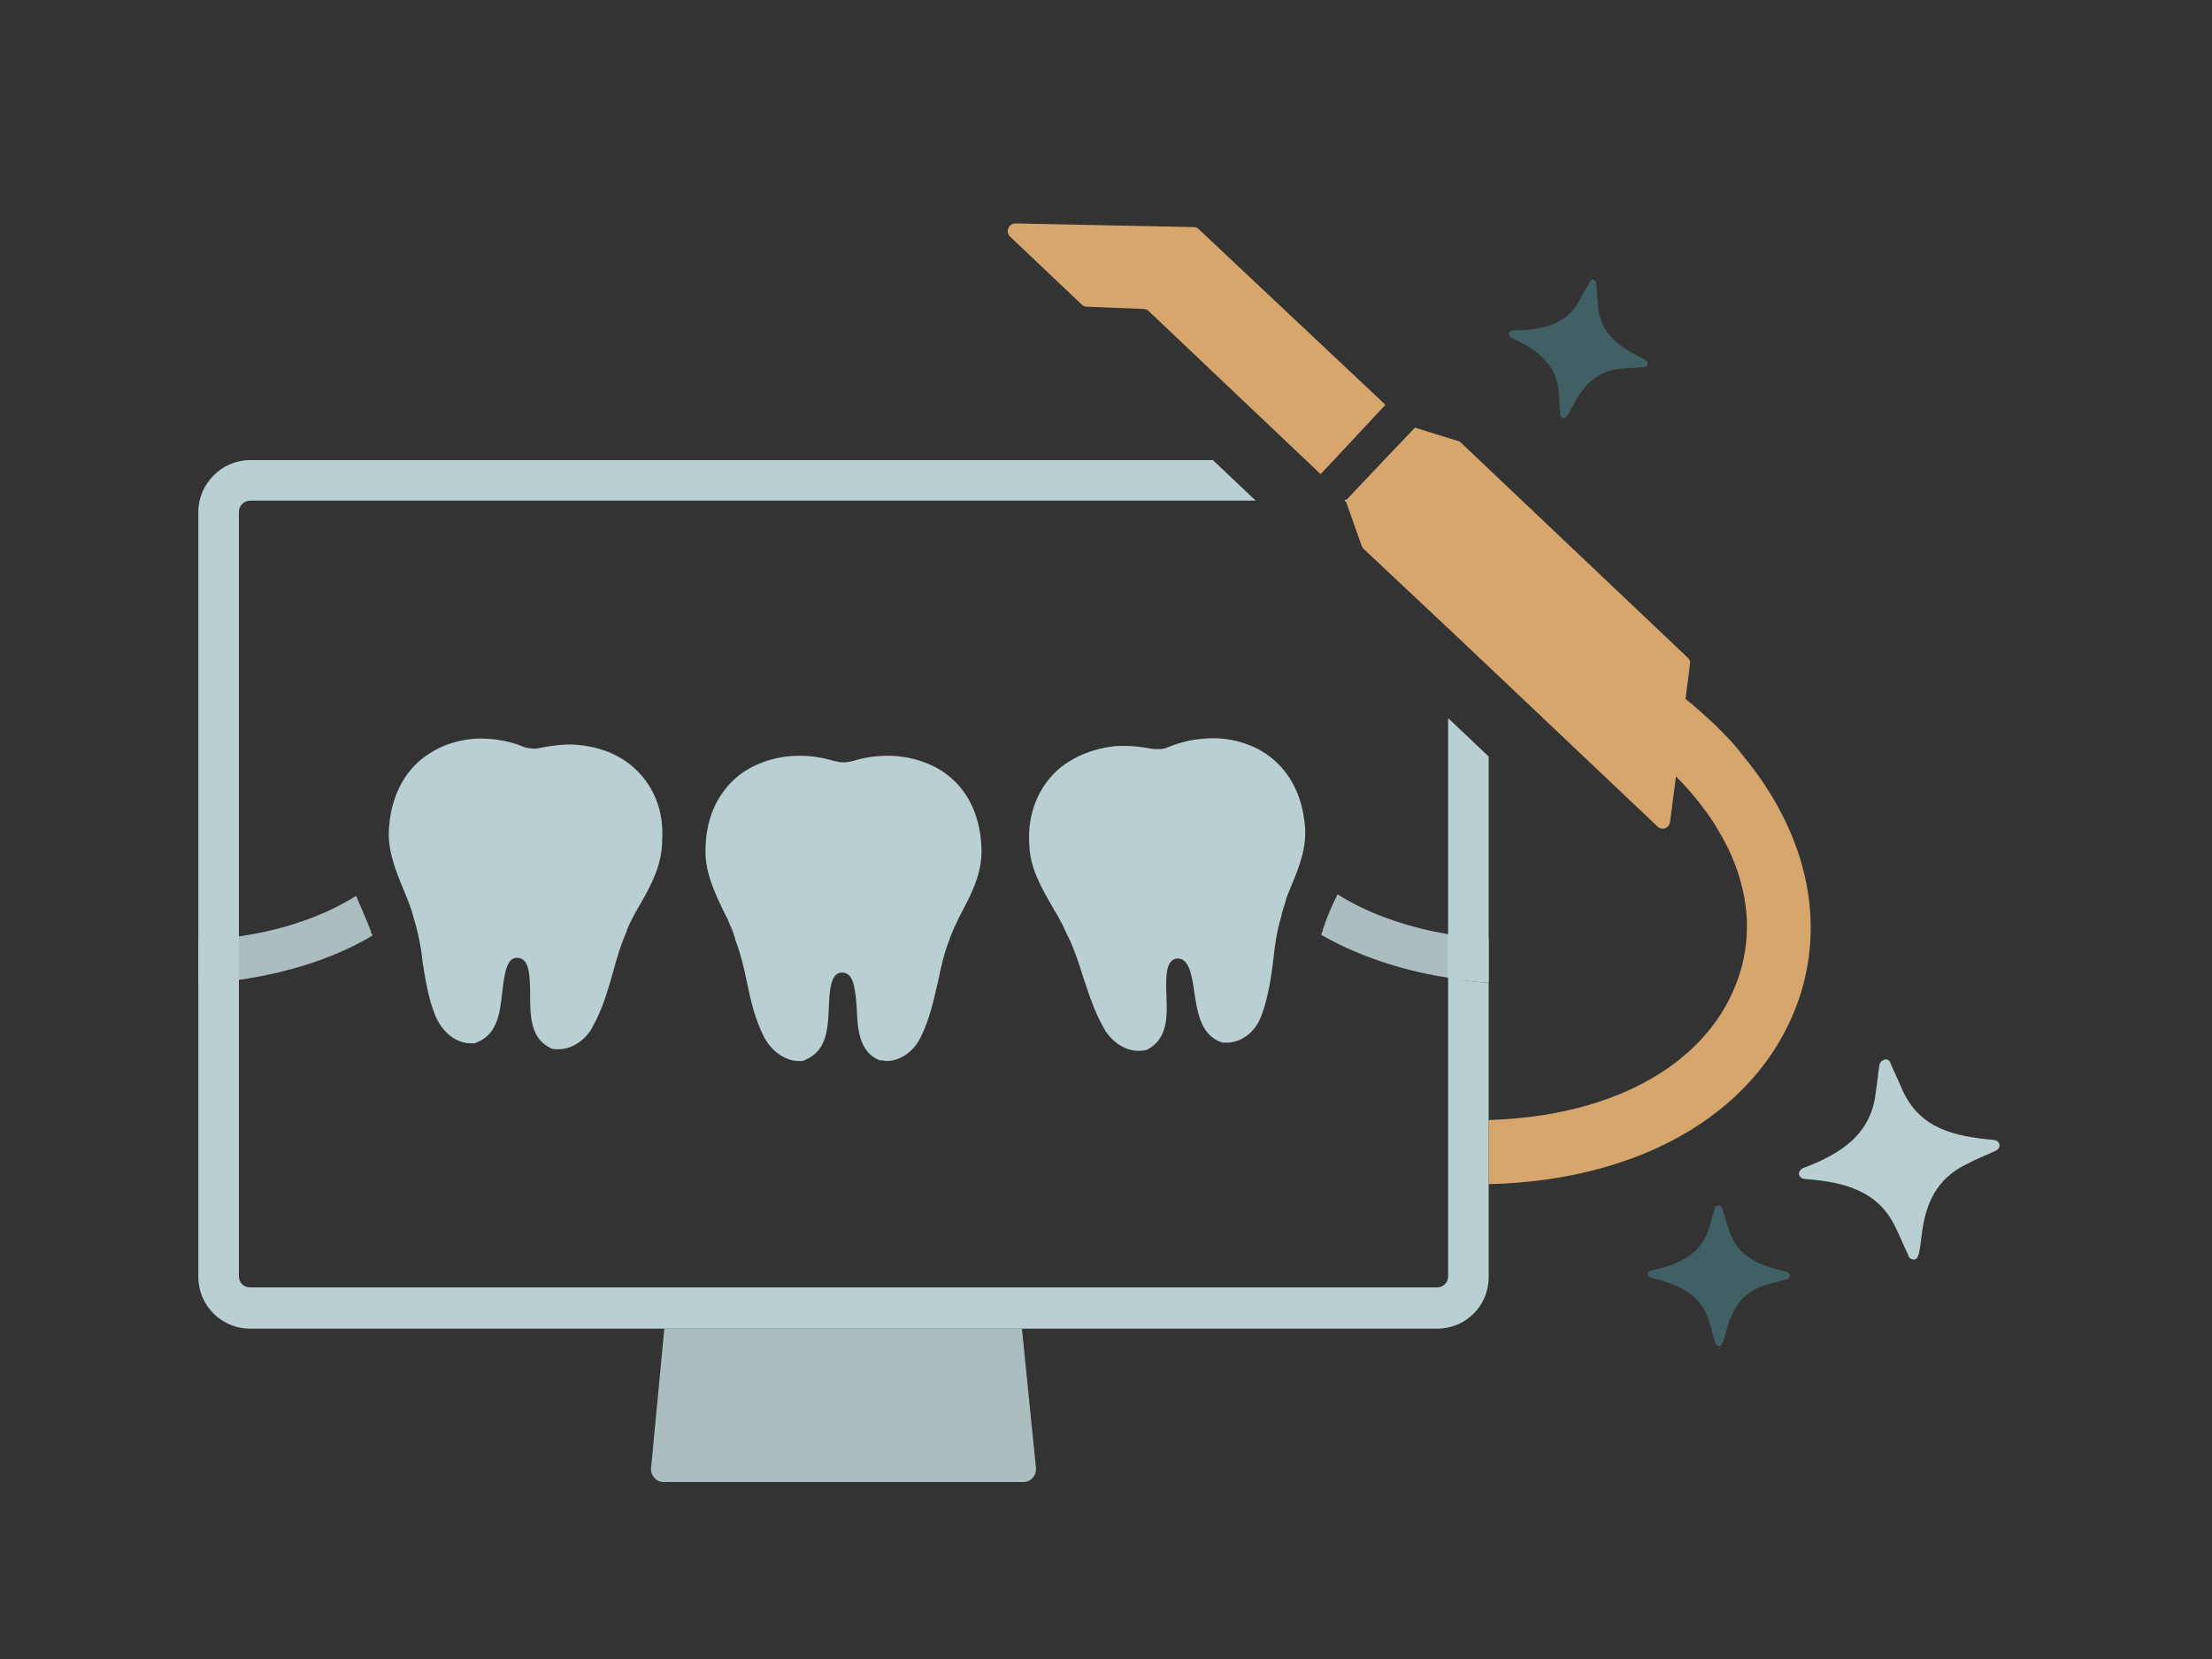
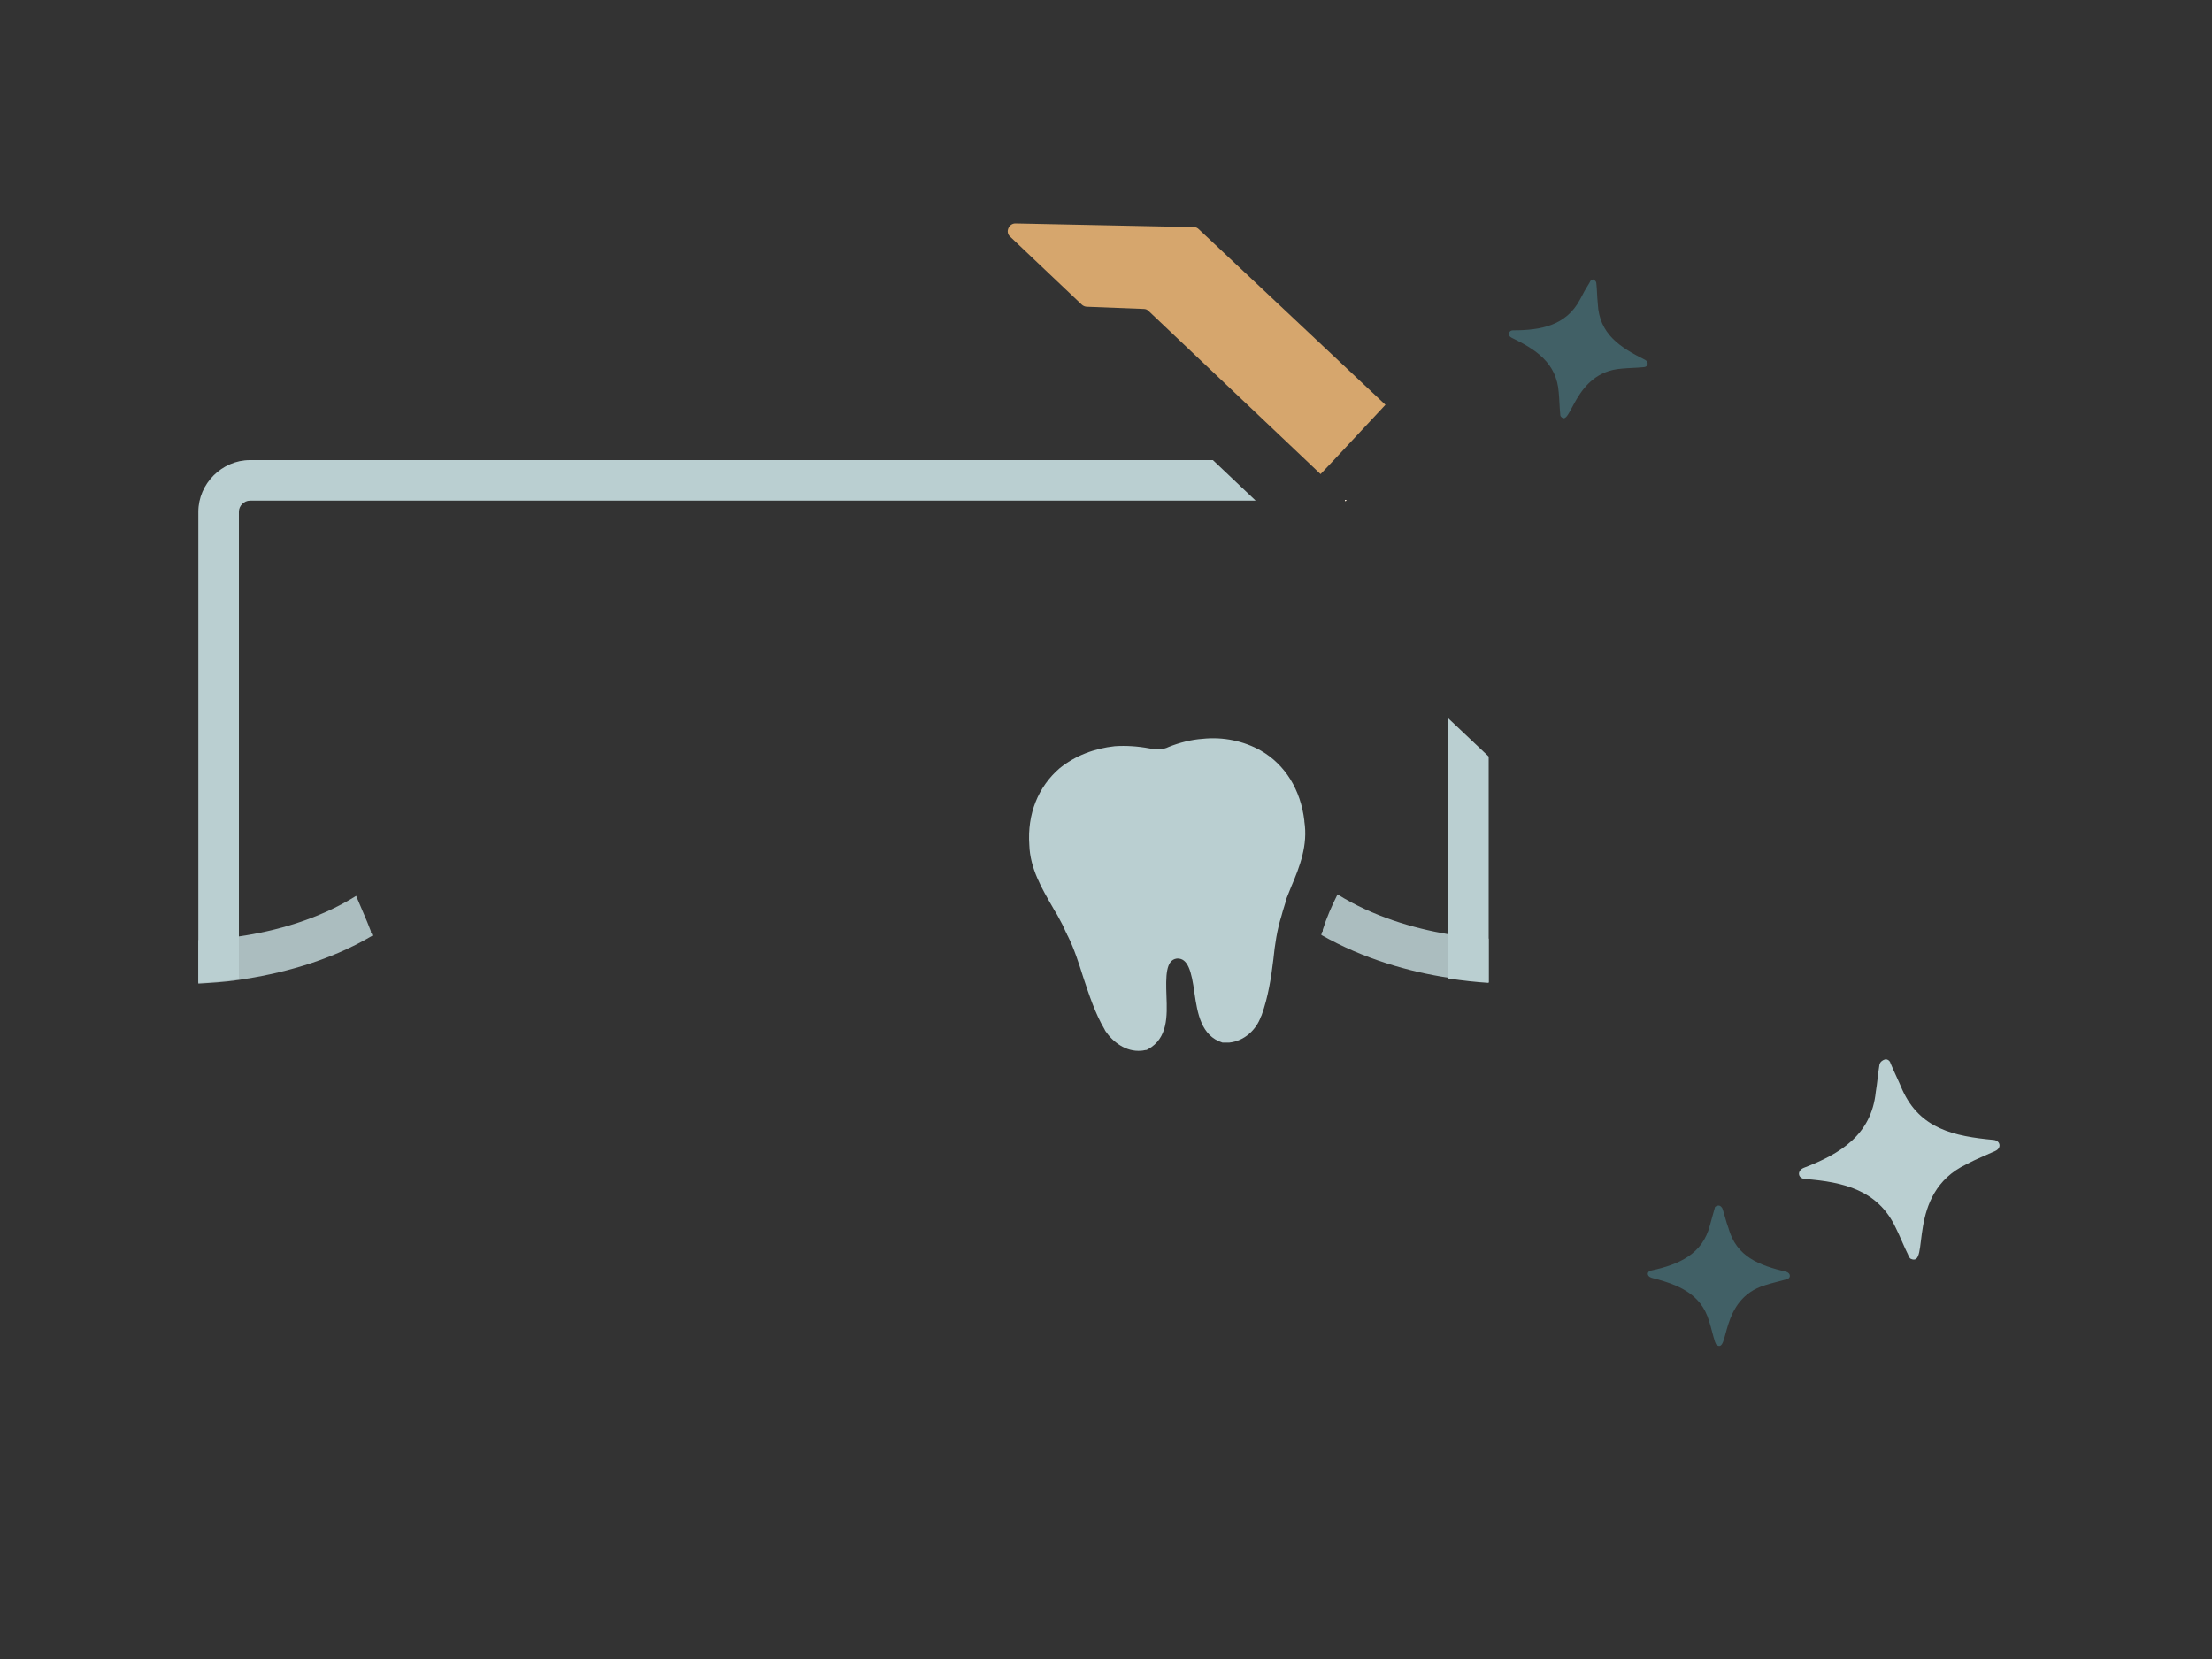
<svg xmlns="http://www.w3.org/2000/svg" viewBox="0 0 300 225">
  <rect x="0" y="0" width="300" height="225" fill="#333333" stroke="none" />
  <g fill="#abbdbf">
-     <path d="m140.5 199.1c.1 1-.7 1.9-1.7 1.9h-48.8c-1 0-1.8-.9-1.7-1.9l1.8-18.9h48.5z" />
    <path d="m50.5 126.9c-6.1 3.6-12.7 5.2-18.1 6-2 .3-3.9.4-5.5.5v-5.9c1.6-.1 3.4-.2 5.5-.5 4.9-.7 10.8-2.3 15.9-5.5.7 1.7 1.4 3.2 2 4.8v.2l.1.1s.1.2.1.3z" />
    <path d="m201.9 127.3v5.9c-1.6-.1-3.5-.3-5.5-.6-5.2-.8-11.4-2.5-17.2-5.8 0-.1.1-.3.1-.4l.1-.1v-.2c.5-1.6 1.2-3.2 2-4.8 4.8 3 10.3 4.6 15 5.4 2 .3 3.8.5 5.5.6z" />
  </g>
-   <path d="m133.1 114.8c-.2-4.3-1.9-7.8-5-10-2.2-1.5-4.9-2.3-7.7-2.3-1.5 0-3.1.2-4.7.7-.4.1-.9.2-1.3.2s-.9-.1-1.3-.2c-1.6-.5-3.2-.7-4.7-.7-2.8 0-5.5.8-7.7 2.3-3.1 2.2-4.9 5.8-5 10-.2 3.2 1.1 6 2.4 8.7.2.4.4.8.6 1.2.3.8.7 1.5.9 2.3.1.1.1.3.1.4.7 1.8 1.2 3.8 1.6 5.8.5 2.5 1.1 5 2.3 7.4l.1.2c.9 1.6 2.6 3.1 4.7 3.1.2 0 .5 0 .7-.1l.2-.1c2.8-1.2 3-4.2 3.1-6.9s.3-4.9 1.8-4.9c1.5 0 1.8 1.9 2 4.9.1 2.7.3 5.9 3.1 7h.2c.3 0 .5.1.7.1 2.1 0 3.8-1.5 4.6-3.1l.1-.2c1.2-2.4 1.7-4.9 2.3-7.4.4-1.9.8-3.9 1.6-5.8v-.1c.3-.8.6-1.5 1-2.3.2-.5.5-1 .7-1.4 1.5-2.8 2.8-5.6 2.6-8.8z" fill="#bacfd1" />
-   <path d="m176.9 111.3c-.5-4.2-2.6-7.6-5.9-9.5-2.3-1.3-5.1-1.9-7.9-1.6-1.5.1-3.1.5-4.6 1.1-.4.2-.8.3-1.3.3-.4 0-.9 0-1.3-.1-1.6-.3-3.2-.4-4.7-.3-2.8.3-5.4 1.3-7.5 3-2.9 2.5-4.4 6.2-4.1 10.4.1 3.2 1.7 5.9 3.2 8.5.2.4.5.8.7 1.2.4.7.8 1.5 1.1 2.2.1.1.1.3.2.4.9 1.8 1.5 3.7 2.1 5.6.8 2.4 1.6 4.9 2.9 7.1l.1.2c1 1.5 2.8 2.9 4.9 2.7.2 0 .5-.1.7-.1l.2-.1c2.7-1.5 2.6-4.5 2.5-7.2s-.1-4.9 1.4-5.1c1.5-.1 2 1.7 2.4 4.7.4 2.7.9 5.8 3.8 6.7h.2.7c2.1-.2 3.7-1.8 4.3-3.5l.1-.2c.9-2.5 1.3-5.1 1.6-7.6.2-2 .5-4 1.1-5.9v-.1c.2-.8.5-1.6.7-2.4.2-.5.4-1 .6-1.5 1.2-2.8 2.3-5.7 1.8-8.9z" fill="#bacfd1" />
-   <path d="m85.6 103.8c-2.1-1.7-4.7-2.6-7.5-2.8-1.5-.1-3.1.1-4.7.4-.4.1-.9.2-1.3.1-.4 0-.9-.1-1.3-.3-1.5-.6-3.1-.9-4.6-1-2.8-.2-5.6.5-7.8 1.9-3.3 2-5.2 5.5-5.6 9.7-.4 3.2.8 6.1 1.9 8.8.2.4.3.8.5 1.2.3.8.6 1.5.8 2.3 0 .1.1.3.1.4.6 1.9 1 3.9 1.2 5.9.4 2.5.8 5.1 1.8 7.5l.1.2c.8 1.7 2.4 3.3 4.5 3.4h.7l.2-.1c2.9-1.1 3.2-4.1 3.5-6.7s.6-4.9 2.1-4.8c1.5.1 1.7 2 1.7 5 0 2.7 0 5.9 2.7 7.2l.2.1c.3.1.5.1.7.1 2.1.1 3.9-1.3 4.8-2.9l.1-.2c1.3-2.3 2-4.8 2.7-7.2.5-1.9 1.1-3.9 1.9-5.7v-.1c.3-.8.7-1.5 1.1-2.3.3-.5.5-.9.8-1.4 1.5-2.6 2.9-5.3 2.9-8.5.3-4.2-1.3-7.8-4.2-10.2z" fill="#bacfd1" />
+   <path d="m176.9 111.3c-.5-4.2-2.6-7.6-5.9-9.5-2.3-1.3-5.1-1.9-7.9-1.6-1.5.1-3.1.5-4.6 1.1-.4.2-.8.3-1.3.3-.4 0-.9 0-1.3-.1-1.6-.3-3.2-.4-4.7-.3-2.8.3-5.4 1.3-7.5 3-2.9 2.5-4.4 6.2-4.1 10.4.1 3.2 1.7 5.9 3.2 8.5.2.4.5.8.7 1.2.4.7.8 1.5 1.1 2.2.1.1.1.3.2.4.9 1.8 1.5 3.7 2.1 5.6.8 2.4 1.6 4.9 2.9 7.1l.1.2c1 1.5 2.8 2.9 4.9 2.7.2 0 .5-.1.7-.1l.2-.1c2.7-1.5 2.6-4.5 2.5-7.2s-.1-4.9 1.4-5.1c1.5-.1 2 1.7 2.4 4.7.4 2.7.9 5.8 3.8 6.7h.2.7c2.1-.2 3.7-1.8 4.3-3.5l.1-.2c.9-2.5 1.3-5.1 1.6-7.6.2-2 .5-4 1.1-5.9c.2-.8.5-1.6.7-2.4.2-.5.4-1 .6-1.5 1.2-2.8 2.3-5.7 1.8-8.9z" fill="#bacfd1" />
  <path d="m233.1 163.5c.2 0 .4.2.5.4.3.9.5 1.8.8 2.6 1.1 4 4.2 5.1 7.9 6 .6.2.6.9 0 1-1 .3-2 .5-2.9.8-6.3 1.9-4.8 9.4-6.6 8.1-.1-.1-.1-.2-.2-.4-.3-.9-.5-1.9-.8-2.8-1.1-3.8-4.3-5-7.8-5.9-.7-.2-.7-.9 0-1 3.7-.8 6.9-2.2 7.9-6.1.2-.8.5-1.7.7-2.5.1-.1.3-.2.5-.2z" fill="#416066" />
  <path d="m255.6 143.7c.3-.1.7.1.8.5.5 1.2 1.1 2.4 1.6 3.6 2.4 5.3 7 6.3 12.4 6.8.9.1 1.1 1.1.2 1.5-1.3.6-2.6 1.1-3.9 1.8-8.4 4-4.8 14.2-7.6 12.8-.1-.1-.3-.3-.3-.5-.6-1.2-1.1-2.5-1.7-3.7-2.4-5.1-7.1-6.2-12.3-6.6-1-.1-1.1-1.1-.2-1.5 5-1.9 9.2-4.5 9.8-10.3.2-1.2.3-2.5.5-3.7.1-.4.4-.6.7-.7z" fill="#bacfd1" />
  <path d="m164.5 62.4h-130.6c-3.8 0-7 3.2-7 7v63.9c1.6-.1 3.4-.2 5.5-.5v-63.4c0-.8.7-1.5 1.5-1.5h136.4zm31.9 35v35.3c2 .3 3.9.5 5.5.6v-30.7z" fill="#bacfd1" />
-   <path d="m201.9 133.3v39.9c0 3.9-3.1 7-7 7h-161c-3.8 0-7-3.1-7-7v-39.9c1.6-.1 3.4-.2 5.5-.5v40.3c0 .9.7 1.5 1.5 1.5h161c.9 0 1.5-.7 1.5-1.5v-40.5c2 .4 3.8.6 5.5.7z" fill="#bacfd1" />
  <path d="m187.9 54.9-7 7.5-1.8 1.9-2-1.9-21.3-20.2c-.2-.2-.4-.3-.7-.3l-7.7-.3c-.2 0-.5-.1-.7-.3l-9.7-9.2c-.7-.6-.2-1.8.7-1.8l24.2.5c.3 0 .5.1.7.3z" fill="#d6a66d" />
  <path d="m182.6 67.8-.1.2-.1-.2z" fill="#d6a66d" />
-   <path d="m244.2 134.8c-4.9 15.5-21 25.3-42.3 25.8v-8.7c17.3-.5 30.2-7.9 34-19.7 1.8-5.6 1.2-11.4-1.5-17.1-.9-1.8-2-3.7-3.3-5.4-1.1-1.5-2.4-3-3.8-4.4l-.8 6.2c-.1.5-.5.9-1 .9-.2 0-.5-.1-.7-.3l-22.8-21.6-5.5-5.2-11.5-10.8c-.1-.1-.2-.2-.3-.4l-2.2-6.2.1-.1 5.2-5.5 4.1-4.3 5.8 1.8c.2 0 .3.1.4.2l30.8 29.2c.2.2.4.5.3.9l-.6 4.7c1.4 1.1 2.7 2.3 4 3.5 1.4 1.4 2.7 2.7 3.8 4.2 8.2 9.9 11.2 21.5 7.8 32.3z" fill="#d6a66d" />
  <path d="m182.6 67.8-.1.2-.1-.2z" fill="#fff" />
  <path d="m216.1 37.9c.2.1.4.3.4.5.1.9.1 1.8.2 2.8.2 4.1 3 5.9 6.4 7.6.6.3.4 1-.2 1-1 .1-2 .1-3 .2-6.5.5-6.8 8.1-8.2 6.5-.1-.1-.1-.3-.1-.4-.1-1-.1-1.9-.2-2.9-.3-4-3.1-5.8-6.4-7.4-.6-.3-.4-1 .2-1 3.7 0 7.2-.6 9.1-4.2.4-.8.8-1.5 1.3-2.3.1-.3.3-.4.5-.4z" fill="#416066" />
</svg>